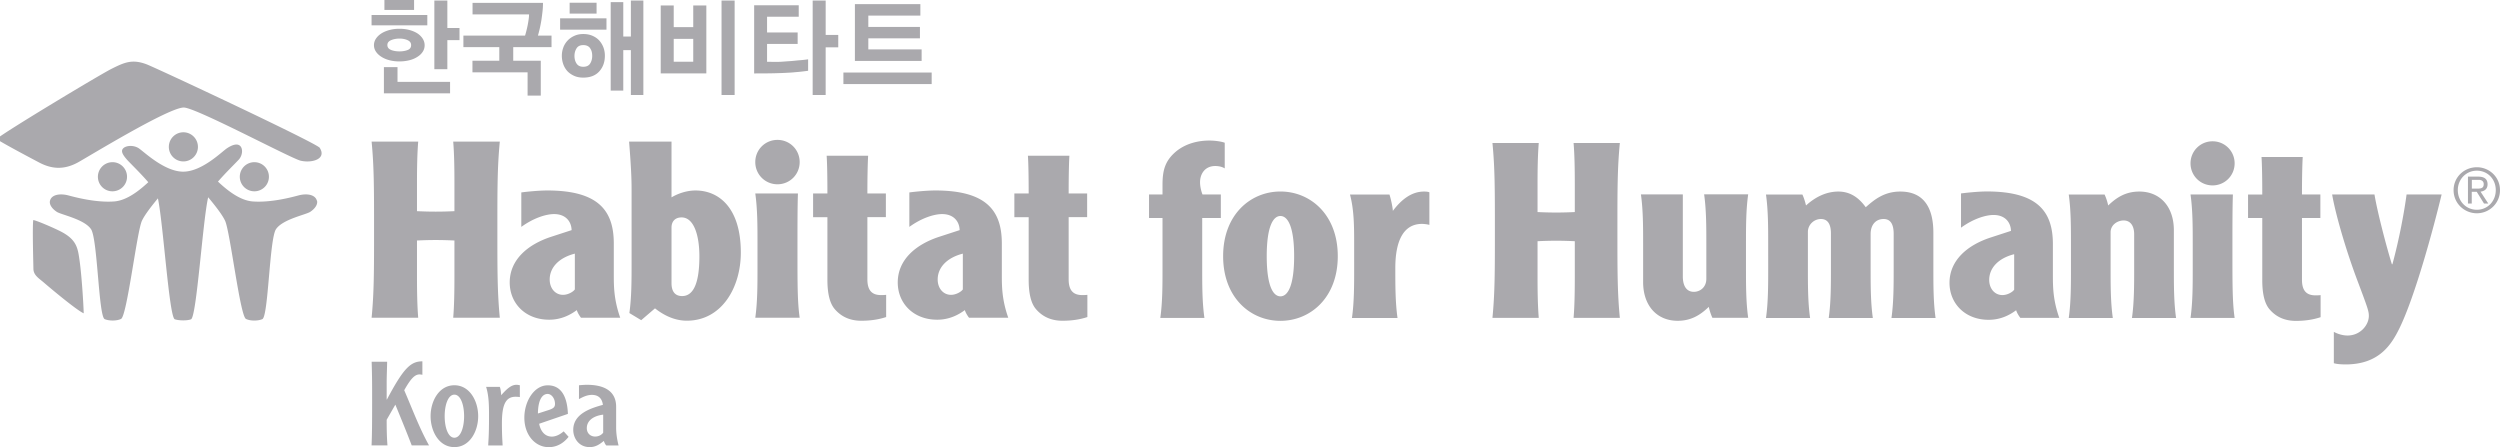
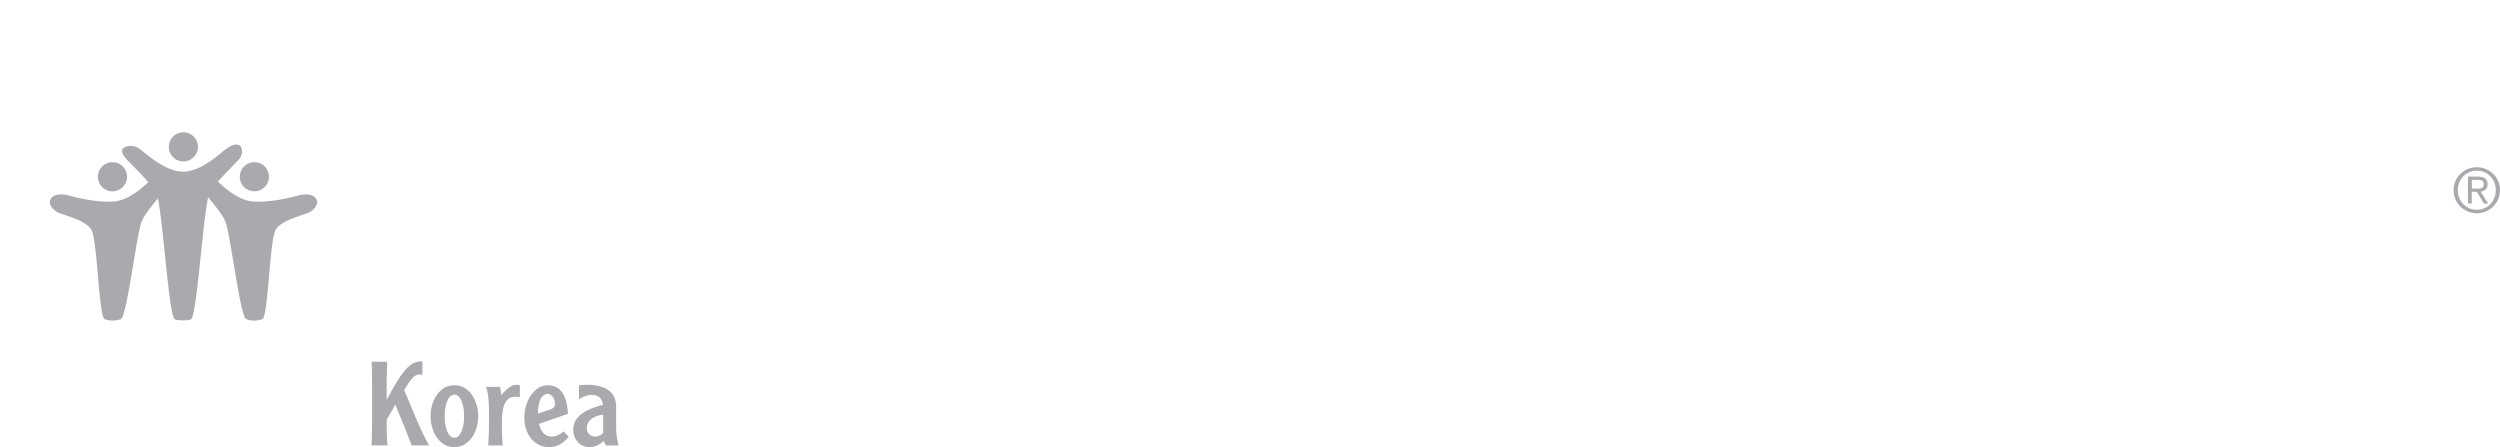
<svg xmlns="http://www.w3.org/2000/svg" id="Layer_1" version="1.1" viewBox="0 0 532.75 95.28">
  <defs>
    <style>.st0{fill:#aaa9ad}</style>
  </defs>
  <path d="M82.5 77.11c-.02 1.3-.1 3.17-.1 4.34v3.69h.05C85.97 78.5 87.49 77 90.01 77v2.87c-.07-.02-.37-.08-.62-.08-1.05 0-1.95 1.05-3.25 3.37 1.7 3.92 3.2 8.01 5.29 11.76h-3.69c-1.12-2.92-2.2-5.54-3.49-8.69l-1.85 3.22c0 1.82.02 3.64.17 5.47h-3.39c.1-2.3.12-4.74.12-9.14s0-5.17-.1-8.69h3.29Zm14.33 18.17c-3.27 0-5.07-3.37-5.07-6.59s1.8-6.59 5.07-6.59 5.07 3.37 5.07 6.59-1.8 6.59-5.07 6.59Zm0-11.18c-1.32 0-2.07 2.15-2.07 4.59s.75 4.59 2.07 4.59 2.07-2.15 2.07-4.59-.75-4.59-2.07-4.59Zm9.68-1.65c.22.52.27 1.5.3 1.77 1.47-1.7 2.35-2.22 3.27-2.22.2 0 .52.05.7.1v2.52c-.3-.05-.62-.07-.92-.07-2.15 0-2.9 1.8-2.9 5.64 0 2.72.1 3.62.15 4.74h-3.07c.02-1 .17-1.72.17-6.07 0-2.12.02-4.37-.62-6.42h2.92Zm8.39 7.84c.1.72.7 2.75 2.7 2.75 1 0 1.92-.6 2.52-1.12l1.05 1.17c-.42.5-1.77 2.2-4.24 2.2-2.82 0-5.19-2.52-5.19-6.29 0-3.44 2.05-6.89 4.99-6.89 3.39 0 4.19 3.35 4.29 6.09l-6.12 2.1Zm1.9-2.87c1.12-.35 1.47-.65 1.47-1.35 0-1.17-.75-2.12-1.57-2.12-.9 0-2.02.82-2.07 4.17l2.17-.7Zm12.4 7.51c-.25-.27-.42-.65-.52-.97-.82.65-1.67 1.32-3.02 1.32-2.3 0-3.5-1.9-3.5-3.67 0-3.57 4.04-4.69 6.32-5.34-.17-1.32-.92-2.12-2.35-2.12-1.17 0-2.22.62-2.75.9V82.1c.52-.05 1.22-.1 1.7-.1 3.2 0 6.22 1.02 6.22 4.69v4.42c0 1.3.2 2.57.52 3.82h-2.62Zm-.65-6.57c-2.22.27-3.5 1.37-3.5 2.87 0 1.17.85 1.8 1.77 1.8.72 0 1.35-.32 1.72-.82v-3.84Zm399.27-52.72c2.68 0 4.93 2.11 4.93 4.89s-2.25 4.92-4.93 4.92-4.96-2.12-4.96-4.92 2.26-4.89 4.96-4.89Zm0 9.06c2.27 0 4.03-1.8 4.03-4.18s-1.76-4.15-4.03-4.15-4.06 1.81-4.06 4.15 1.74 4.18 4.06 4.18Zm-1.08-1.33h-.82v-5.73h2.18c1.34 0 2 .54 2 1.63 0 1.03-.68 1.47-1.5 1.57l1.65 2.53h-.91l-1.55-2.5h-1.06v2.5Zm0-3.18h1.35c.9 0 1.19-.32 1.19-.97 0-.57-.42-.89-1-.89h-1.53v1.85Zm-502.55.57c1.71-.13 3-1.61 2.87-3.32-.12-1.71-1.61-3-3.32-2.87a3.109 3.109 0 0 0-2.87 3.32c.12 1.71 1.61 3 3.32 2.87Zm43.33 1.99c-.37-1.34-2.22-1.55-3.86-1.12-1.29.34-5.79 1.59-9.79 1.3-2.87-.21-5.68-2.6-7.42-4.23 1.73-2 3.97-4.15 4.49-4.75.74-.87.86-2.23.25-2.84-.62-.62-1.73-.24-2.84.5-1.11.74-5.31 4.97-9.31 4.97s-8.34-4.23-9.45-4.97c-1.11-.74-2.72-.62-3.33 0-.62.62 0 1.48.74 2.35.52.61 2.85 2.84 4.6 4.87-1.76 1.63-4.49 3.9-7.29 4.1-3.99.29-8.5-.96-9.79-1.3-1.64-.42-3.5-.22-3.86 1.12-.23.84.48 1.77 1.45 2.4.95.62 5.9 1.58 7.3 3.71 1.39 2.13 1.6 18.59 2.9 19.15.95.4 2.6.4 3.49-.05 1.26-.64 3.37-18.6 4.44-20.9.59-1.28 2.08-3.18 3.41-4.79 1.14 5.37 2.4 25.35 3.6 25.77.91.31 2.73.31 3.46 0 1.19-.52 2.49-21.03 3.65-26 1.38 1.65 2.99 3.68 3.61 5.02 1.07 2.31 3.19 20.27 4.44 20.9.9.46 2.54.46 3.49.05 1.29-.55 1.51-17.02 2.9-19.15 1.39-2.13 6.34-3.09 7.3-3.71.96-.63 1.67-1.55 1.45-2.4Zm-13.54-1.99a3.103 3.103 0 1 0 .45-6.19 3.103 3.103 0 1 0-.45 6.19Zm-14.9-6.36c1.71 0 3.1-1.39 3.1-3.1s-1.39-3.11-3.1-3.11-3.1 1.39-3.1 3.11 1.39 3.1 3.1 3.1Z" class="st0" />
-   <path d="M68.14 31.51c1.51 2.39-1.65 3.29-4.06 2.74-2.02-.46-21.84-11.06-24.81-11.33-2.96-.27-20.79 10.69-22.75 11.74-2.89 1.54-5.44 1.39-8.1.01-.88-.46-7.67-4.04-9.15-5.04 1.48-1.38 22.09-13.76 24.49-14.96 2.76-1.38 4.41-2.11 7.44-.98 2.1.79 36.33 16.83 36.95 17.82ZM7.08 46.89c.77.11 4.42 1.69 5.86 2.43 3.47 1.79 3.65 3.56 4.05 6.45.42 3.08.79 8.82.85 11-1.45-.62-7.14-5.38-8.49-6.55-1.05-.91-2.23-1.56-2.23-2.97 0-.54-.25-9.03-.03-10.35Zm82.04-16.71c-.21 2.57-.26 5.57-.26 8.78V45c1.16.05 2.31.1 3.99.1s2.84-.05 3.99-.1v-6.04c0-3.21-.05-6.21-.26-8.78h9.93c-.52 5.41-.52 9.83-.52 18.77s0 13.35.52 18.76h-9.93c.21-2.57.26-5.57.26-8.78v-7.68c-1.16-.05-2.31-.1-3.99-.1s-2.84.05-3.99.1v7.68c0 3.21.05 6.2.26 8.78h-9.93c.52-5.41.52-9.83.52-18.76s0-13.35-.52-18.77h9.93Zm21.97 10.83c.73-.11 3.57-.42 5.52-.42 10.88 0 14.19 4.26 14.19 11.3v6.57c0 2.52 0 5.36 1.37 9.25h-8.36c-.63-.84-.84-1.42-.89-1.63-1.42 1.05-3.36 2.05-5.89 2.05-5.1 0-8.41-3.52-8.41-7.94 0-4.84 3.84-8.1 8.83-9.73l4.36-1.42c-.05-1.84-1.26-3.42-3.73-3.42-1.68 0-4.31.79-6.99 2.73v-7.36Zm11.41 13.04c-3.31.84-5.36 2.89-5.36 5.52 0 1.84 1.16 3.26 2.84 3.26 1.11 0 2.21-.68 2.52-1.16v-7.62Zm20.6-23.87v11.88c1.31-.79 3.21-1.47 5.1-1.47 4.99 0 9.67 3.68 9.67 13.24 0 7.41-4.05 14.51-11.51 14.51-2 0-4.31-.68-6.78-2.63l-2.94 2.52-2.52-1.52c.47-3.36.47-6.94.47-10.72V40.9c0-1.94 0-4.1-.53-10.72h9.04Zm0 30.18c0 1.52.58 2.73 2.26 2.73 2.16 0 3.68-2.21 3.68-8.46 0-4.46-1.16-8.3-3.79-8.3-1.42 0-2.15.89-2.15 2.16v11.88Zm22.58-30.55c2.63 0 4.73 2.1 4.73 4.73s-2.1 4.73-4.73 4.73-4.73-2.1-4.73-4.73 2.1-4.73 4.73-4.73Zm4.36 11.41c-.1 2.73-.1 6.73-.1 12.4 0 7.15 0 10.72.47 14.09h-9.46c.47-3.36.47-6.94.47-10.72v-5.04c0-3.79 0-7.36-.47-10.72h9.09ZM185 33.18c-.1 1.63-.16 4.73-.16 8.04h3.94v5.05h-3.94v13.24c0 2.16.79 3.37 2.89 3.37.32 0 .63 0 1.11-.05v4.73c-1.74.58-3.52.79-5.31.79-2.37 0-4.26-.84-5.68-2.52-1.1-1.31-1.53-3.52-1.53-6.2V46.28h-3.05v-5.05h3.05c0-3.31-.05-6.41-.16-8.04h8.83Zm8.78 7.83c.74-.11 3.58-.42 5.52-.42 10.88 0 14.19 4.26 14.19 11.3v6.57c0 2.52 0 5.36 1.37 9.25h-8.36c-.63-.84-.84-1.42-.89-1.63-1.42 1.05-3.36 2.05-5.89 2.05-5.1 0-8.41-3.52-8.41-7.94 0-4.84 3.84-8.1 8.83-9.73l4.36-1.42c-.05-1.84-1.26-3.42-3.73-3.42-1.68 0-4.31.79-6.99 2.73v-7.36Zm11.4 13.04c-3.31.84-5.36 2.89-5.36 5.52 0 1.84 1.16 3.26 2.84 3.26 1.1 0 2.21-.68 2.52-1.16v-7.62Zm22.71-20.87c-.11 1.63-.16 4.73-.16 8.04h3.94v5.05h-3.94v13.24c0 2.16.79 3.37 2.89 3.37.32 0 .63 0 1.1-.05v4.73c-1.73.58-3.52.79-5.31.79-2.37 0-4.26-.84-5.68-2.52-1.1-1.31-1.52-3.52-1.52-6.2V46.28h-3.05v-5.05h3.05c0-3.31-.05-6.41-.16-8.04h8.83ZM261 35.9c-.21-.15-.89-.52-2.03-.52-2.19 0-3.24 1.67-3.24 3.45 0 1.04.31 2.08.52 2.61h3.91v5.01h-3.97V57.1c0 3.76 0 7.31.47 10.65h-9.4c.47-3.34.47-6.89.47-10.65V46.45h-2.87v-5.01h2.87V39.4c0-3.08.52-5.17 2.98-7.2 2.09-1.67 4.7-2.25 6.99-2.25 1.26 0 2.61.21 3.29.47v5.48Zm24.08 18.69c0 8.87-5.85 13.78-12.22 13.78s-12.21-4.91-12.21-13.78 5.85-13.78 12.21-13.78 12.22 4.91 12.22 13.78Zm-15.14 0c0 6.32 1.35 8.56 2.92 8.56s2.92-2.24 2.92-8.56-1.36-8.56-2.92-8.56-2.92 2.25-2.92 8.56Zm26.15-13.15c.31.94.68 2.66.73 3.5 1.83-2.45 4.02-4.12 6.63-4.12.58 0 .89.05 1.15.16v6.94c-.57-.16-1.31-.21-1.57-.21-3.97 0-5.69 3.65-5.69 9.4 0 3.76 0 7.31.47 10.65h-9.71c.47-3.34.47-6.89.47-10.65V52.1c0-3.76 0-7.31-.89-10.65h8.4Zm31.82-10.97c-.21 2.56-.26 5.53-.26 8.72v6c1.15.05 2.3.1 3.97.1s2.82-.05 3.97-.1v-6c0-3.18-.05-6.16-.26-8.72h9.86c-.52 5.38-.52 9.76-.52 18.63s0 13.26.52 18.64h-9.86c.21-2.56.26-5.53.26-8.72V51.4c-1.15-.05-2.3-.1-3.97-.1s-2.82.05-3.97.1v7.62c0 3.19.05 6.16.26 8.72h-9.87c.52-5.38.52-9.76.52-18.64s0-13.26-.52-18.63h9.87Zm37.01 37.27c-.37-.78-.63-1.67-.78-2.35-1.93 1.88-3.92 2.97-6.63 2.97-4.44 0-7.36-3.24-7.36-8.25v-8.04c0-3.76 0-7.31-.47-10.65h8.93V58.9c0 2.09.83 3.29 2.35 3.29 1.3 0 2.66-.94 2.66-2.77v-7.36c0-3.76 0-7.31-.47-10.65h9.39c-.47 3.34-.47 6.89-.47 10.65v5.01c0 3.76 0 7.31.47 10.65h-7.62Zm19.16-26.3c.37.78.62 1.67.78 2.35 1.93-1.77 4.28-2.97 6.89-2.97 2.82 0 4.59 1.62 5.84 3.34 1.88-1.67 3.97-3.34 7.36-3.34 5.12 0 7.05 3.6 7.05 8.77v7.52c0 3.76 0 7.31.47 10.65h-9.4c.47-3.34.47-6.89.47-10.65v-7.26c0-1.83-.52-3.18-2.14-3.18-1.78 0-2.77 1.36-2.77 3.18v7.26c0 3.76 0 7.31.47 10.65h-9.4c.47-3.34.47-6.89.47-10.65v-7.36c0-1.72-.52-3.08-2.14-3.08-1.46 0-2.77 1.2-2.77 2.76v7.68c0 3.76 0 7.31.47 10.65h-9.4c.47-3.34.47-6.89.47-10.65V52.1c0-3.76 0-7.31-.47-10.65h7.73Zm33.82-.22c.73-.1 3.55-.42 5.48-.42 10.8 0 14.09 4.23 14.09 11.22v6.52c0 2.51 0 5.32 1.36 9.19h-8.3c-.63-.83-.83-1.41-.89-1.62-1.41 1.05-3.34 2.04-5.85 2.04-5.06 0-8.35-3.5-8.35-7.88 0-4.8 3.81-8.04 8.77-9.66l4.33-1.41c-.05-1.82-1.25-3.39-3.71-3.39-1.67 0-4.28.78-6.94 2.71v-7.31Zm11.32 12.95c-3.29.83-5.32 2.87-5.32 5.48 0 1.83 1.15 3.23 2.82 3.23 1.09 0 2.19-.67 2.5-1.15v-7.57Zm19.26-12.73c.37.78.63 1.67.78 2.35 1.93-1.88 3.91-2.97 6.63-2.97 4.44 0 7.36 3.23 7.36 8.25v8.04c0 3.76 0 7.31.47 10.65h-9.4c.47-3.34.47-6.89.47-10.65V49.9c0-1.62-.68-2.92-2.25-2.92-1.3 0-2.77.94-2.77 2.51v7.62c0 3.76 0 7.31.47 10.65h-9.39c.47-3.34.47-6.89.47-10.65V52.1c0-3.76 0-7.31-.47-10.65h7.62Zm23.02-11.33c2.61 0 4.7 2.09 4.7 4.7s-2.09 4.7-4.7 4.7-4.7-2.09-4.7-4.7 2.09-4.7 4.7-4.7Zm4.33 11.33c-.1 2.71-.1 6.68-.1 12.32 0 7.1 0 10.65.47 13.99h-9.4c.47-3.34.47-6.89.47-10.65v-5.01c0-3.76 0-7.31-.47-10.65h9.03Zm14.88-7.99c-.1 1.62-.16 4.7-.16 7.99h3.92v5.01h-3.92V59.6c0 2.14.78 3.34 2.87 3.34.31 0 .63 0 1.1-.05v4.7c-1.72.58-3.5.79-5.27.79-2.35 0-4.23-.83-5.64-2.5-1.1-1.31-1.52-3.5-1.52-6.16V46.46h-3.03v-5.01h3.03c0-3.29-.05-6.37-.16-7.99h8.77ZM506 41.44c.68 4.07 2.66 11.48 3.71 14.87h.11c1.46-5.32 2.56-11.33 3.02-14.87h7.47c-1.72 7.15-5.64 21.66-8.98 28.5-1.72 3.5-4.33 7.72-11.48 7.72-.73 0-1.83-.05-2.51-.26v-6.68c.47.26 1.62.78 2.92.78 2.72 0 4.54-2.24 4.54-4.17 0-.99-.21-1.62-2.29-7.15-2.82-7.42-4.96-15.24-5.53-18.74h9.03ZM79.18 5.4V3.2h11.88v2.2H79.18Zm.93 2.85c.28-.43.66-.8 1.14-1.11.5-.32 1.07-.56 1.73-.74.66-.18 1.37-.27 2.14-.27s1.5.09 2.16.27c.66.18 1.23.43 1.71.74.46.31.83.69 1.1 1.12.27.43.4.9.4 1.39s-.13.95-.4 1.37c-.27.42-.64.78-1.12 1.08-.47.31-1.03.56-1.7.73-.67.17-1.39.26-2.17.26s-1.46-.09-2.12-.26c-.66-.17-1.23-.42-1.71-.73-.49-.31-.88-.68-1.16-1.1a2.46 2.46 0 0 1 0-2.75Zm1.7 11.64v-5.58h2.9v3.13h11.2v2.45H81.8Zm.11-17.77V0h6.32v2.12h-6.32Zm1.42 8.53c.52.2 1.12.3 1.8.3s1.22-.1 1.72-.29c.5-.19.75-.54.75-1.04s-.25-.83-.75-1.06c-.5-.23-1.08-.34-1.72-.34s-1.27.11-1.8.34c-.53.23-.79.57-.79 1.03 0 .5.26.84.79 1.05Zm11.99-2.1v6.19h-2.77V.11h2.77v5.85h2.59v2.59h-2.59Zm14.04 1.49v2.9h5.87v7.43h-2.81v-4.95h-11.75v-2.48h5.72v-2.9h-7.65V7.59h13.14c.09-.28.18-.62.28-1.01.1-.39.19-.79.28-1.22.08-.4.14-.81.2-1.2.06-.4.09-.76.09-1.09H100.7V.61h15.01c0 .58-.03 1.19-.1 1.82-.07.63-.15 1.25-.24 1.87-.11.63-.22 1.23-.35 1.79-.13.56-.26 1.06-.39 1.5h2.9v2.45h-8.17Zm9.99-3.72V3.91h9.88v2.41h-9.88Zm.69 3.77c.22-.56.53-1.05.93-1.47.4-.42.89-.75 1.45-1 .56-.25 1.18-.37 1.86-.37.72 0 1.37.12 1.95.37.58.25 1.06.58 1.45 1 .39.44.69.93.9 1.48.21.56.31 1.15.31 1.78 0 1.34-.4 2.45-1.19 3.33-.8.89-1.94 1.33-3.42 1.33-.72 0-1.36-.12-1.92-.37-.56-.25-1.05-.58-1.45-1-.39-.43-.69-.93-.89-1.5-.2-.56-.3-1.16-.3-1.79s.11-1.23.33-1.79Zm1.34-7.19V.58h5.74V2.9h-5.74Zm4.35 7.35c-.31-.43-.79-.64-1.45-.64s-1.14.23-1.43.7c-.29.46-.44 1-.44 1.62s.15 1.17.45 1.62c.3.45.77.68 1.42.68.69 0 1.18-.23 1.47-.69.29-.46.44-1 .44-1.63 0-.68-.15-1.23-.46-1.65Zm8.7 10v-9.56h-1.62v8.62h-2.68V.45h2.68v7.33h1.62V.11h2.66v20.14h-2.66Zm6.36-4.61V1.17h2.77v4.61h4.16V1.17h2.79v14.47h-9.72Zm6.93-7.36h-4.16v4.88h4.16V8.28Zm6.03 11.97V.11h2.79v20.14h-2.79Zm18.45-5.17c-.3.04-.61.09-.93.12-.32.04-.67.08-1.05.12-.36.03-.74.06-1.14.1-.4.04-.81.06-1.23.08-.76.05-1.7.08-2.81.11s-2.56.04-4.34.04V1.12h9.5v2.45h-6.75v3.35h6.52v2.45h-6.52v3.8c.36 0 .69 0 .99.01.3 0 .61.01.95.01s.69-.01 1.07-.03c.38-.02.84-.06 1.38-.1.33-.02.7-.04 1.1-.08.41-.04.8-.08 1.19-.12a26.968 26.968 0 0 0 2.07-.22v2.43Zm3.74-4.98v10.15h-2.77V.11h2.77v7.33h2.68v2.65h-2.68Zm3.78 7.81v-2.45h18.81v2.45h-18.81Zm2.45-4.93V.88h13.95v2.45h-11.09v2.41h11v2.43h-11v2.36h11.36v2.45h-14.22Z" class="st0" />
</svg>